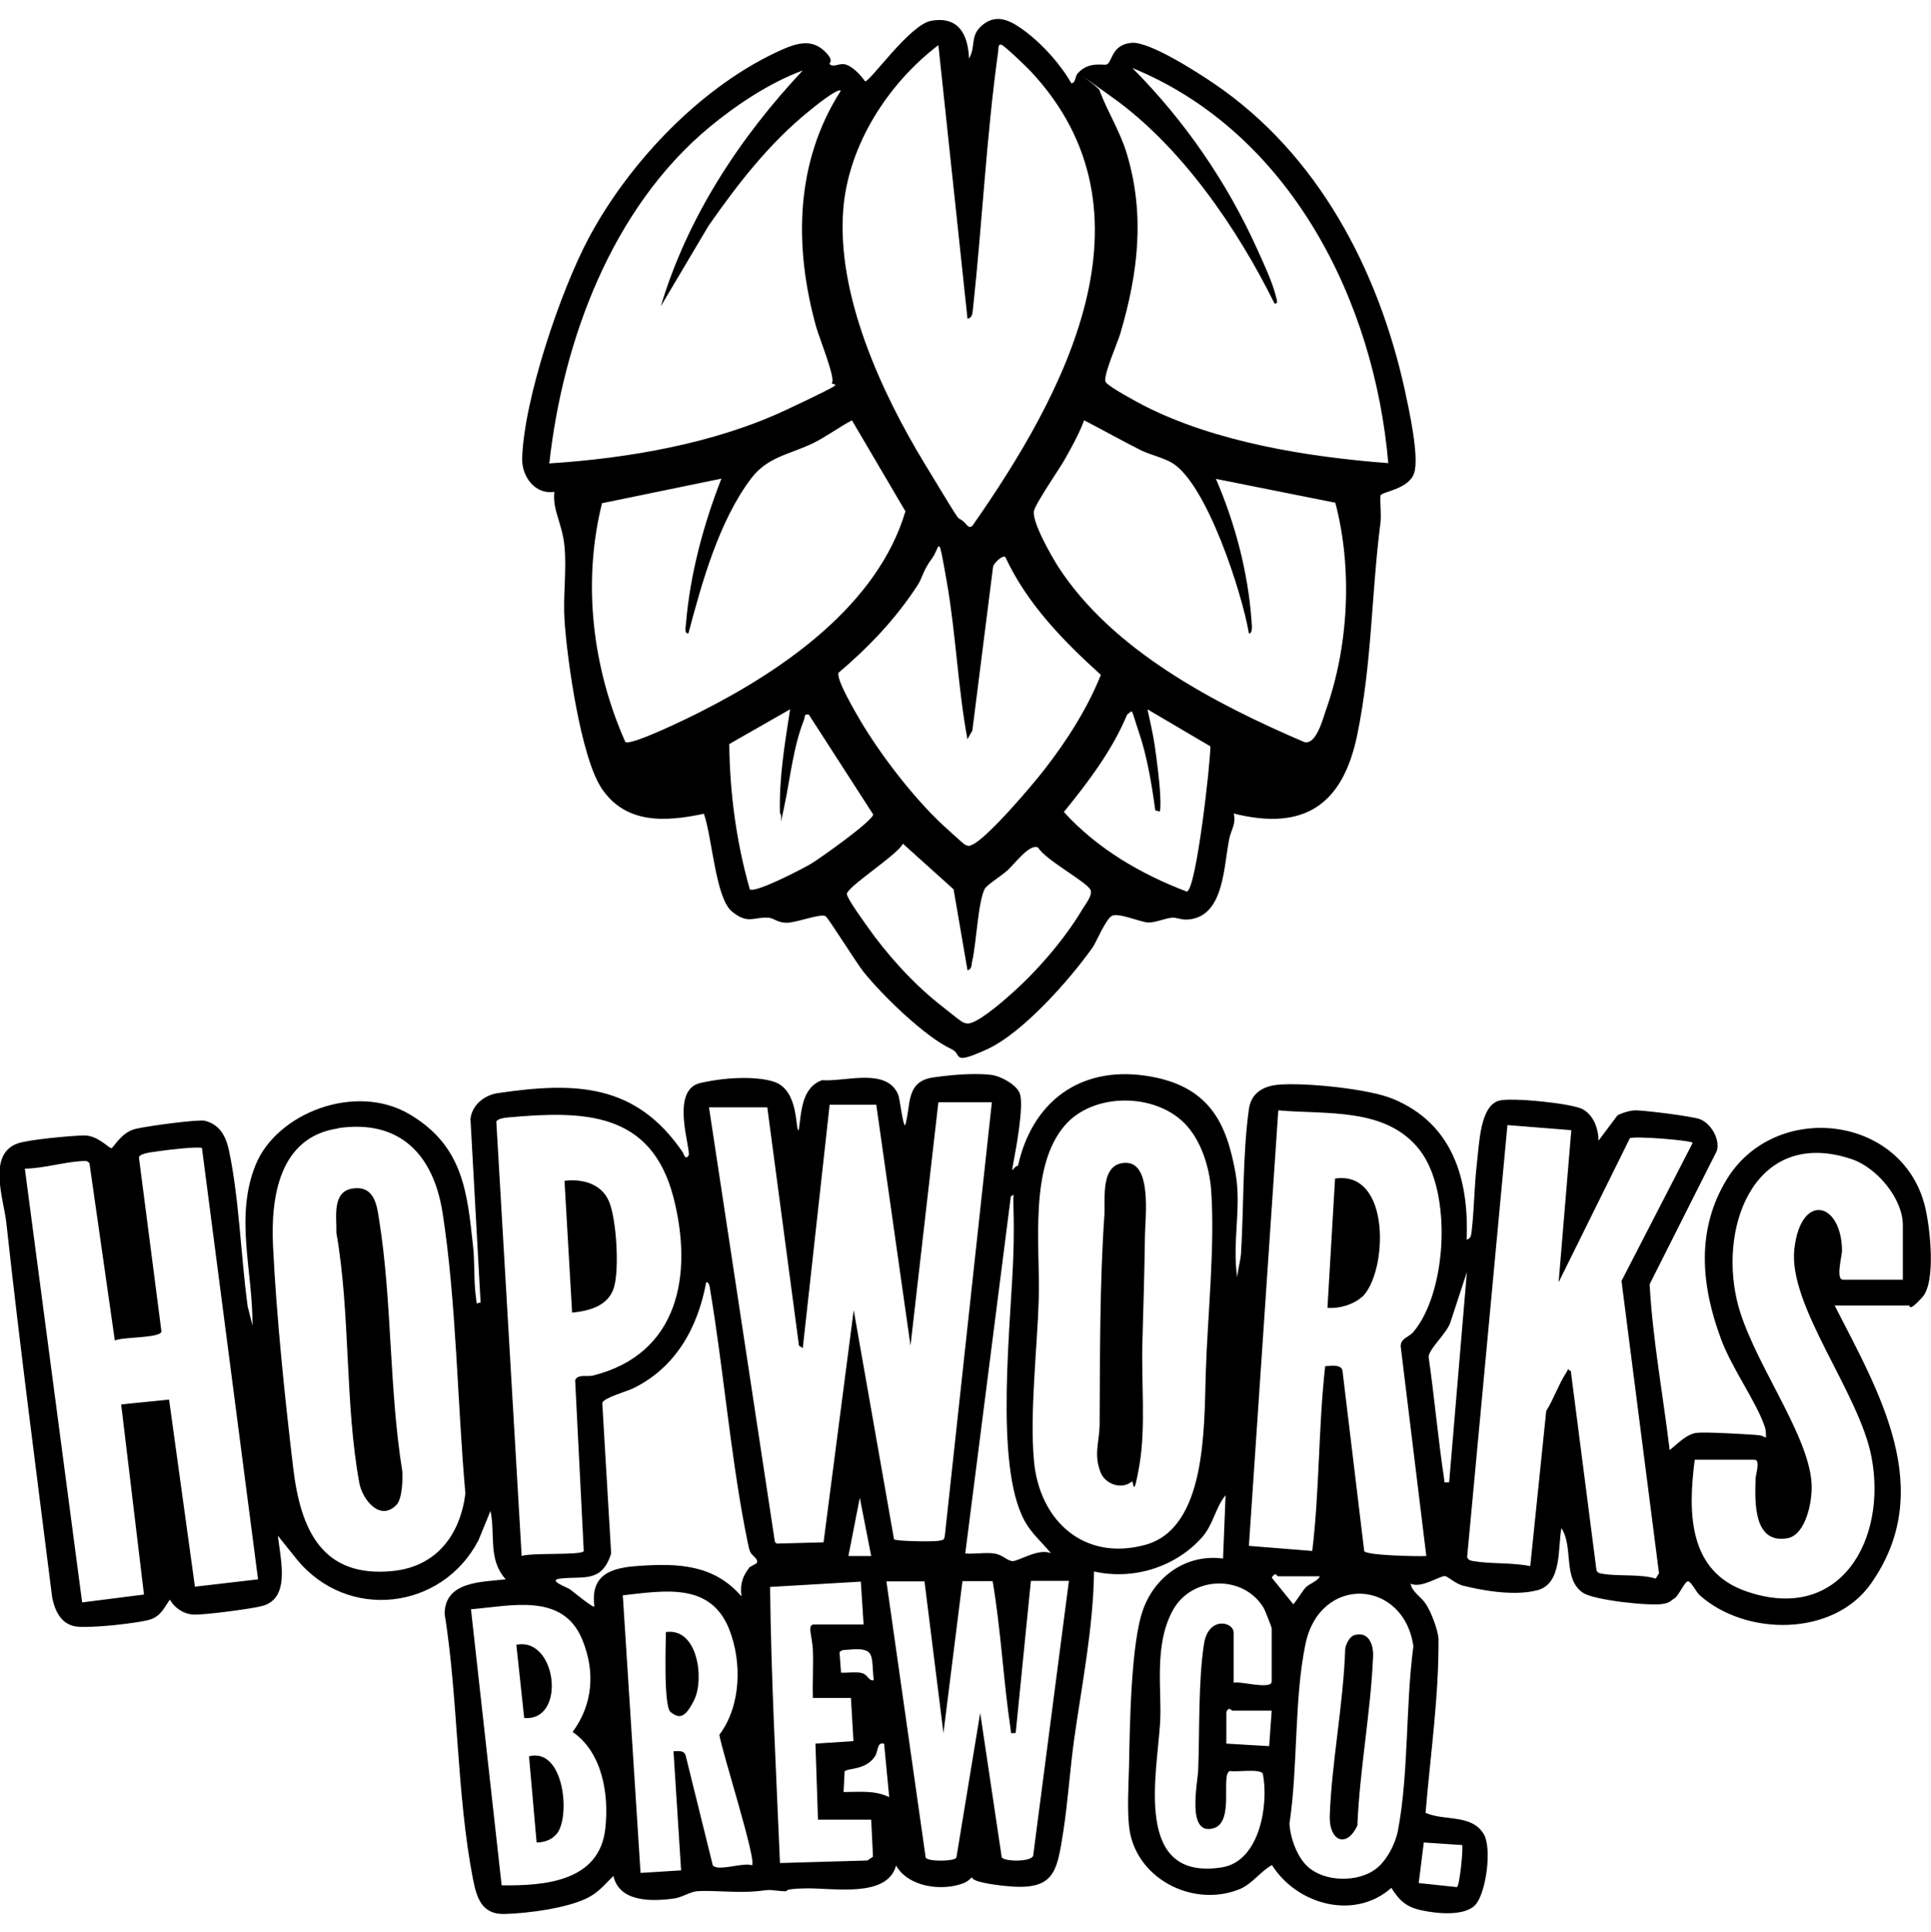
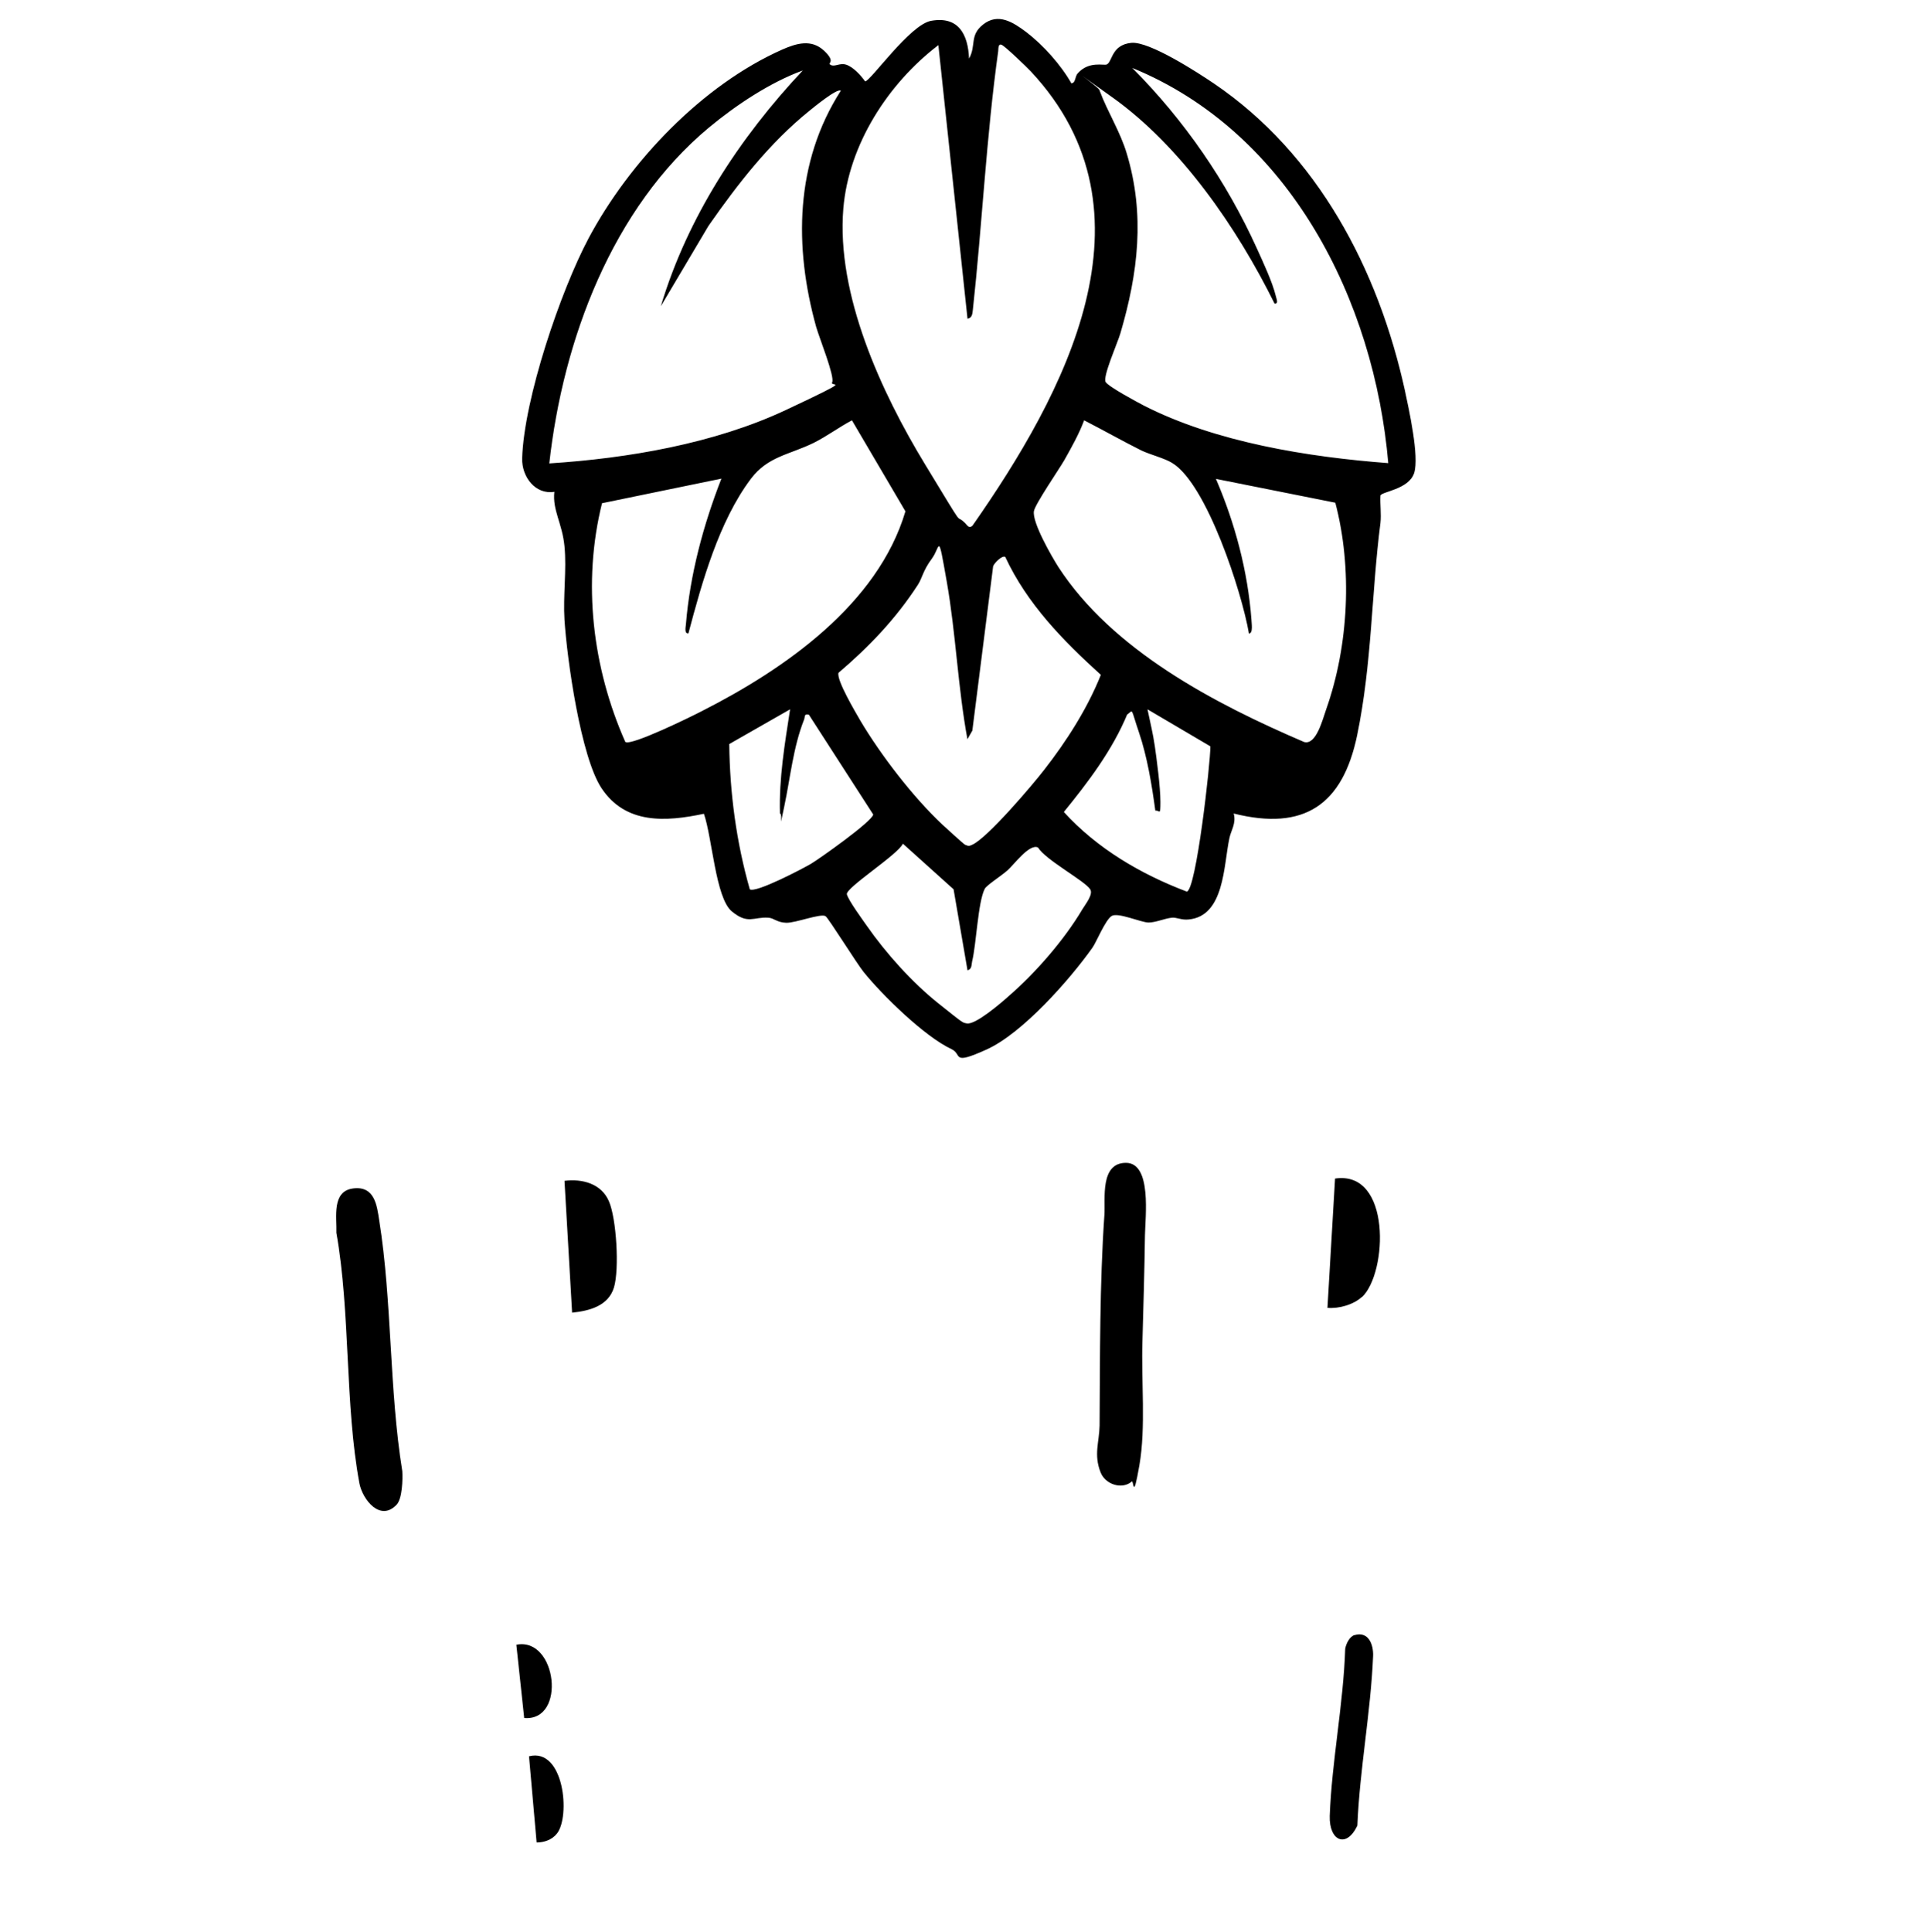
<svg xmlns="http://www.w3.org/2000/svg" id="Layer_1" version="1.1" viewBox="0 0 761.8 762">
-   <path d="M723.7,514.8c17.6,34.4,40.5,72.9,14.4,109.9-14.8,21-49.3,20.8-67.5,4.6-1.5-1.3-3.1-5-4.5-5.5s-3.9,6.3-6,7c-1.2,1.1-2.5,1.7-4.1,1.9-5.4.9-27.3-1.5-31.5-4.4-8.1-5.5-3.6-17.9-8.5-25.5-1.5,7.6.4,21.9-9.5,24.5-9.9,2.6-23.7-.4-29.3-1.8-2.9-.7-6.2-3.8-7.2-3.8-2.2,0-9.4,5-13.5,3,.6,3.4,4.2,5.1,6.2,8.3s4.4,9.5,4.8,13.2c.2,23-3.2,46-5.1,68.9,7.3,3.3,18.1.4,22.9,8.3,3.4,5.6,1,22.8-3,27.7s-15.2,3.8-21.3,2.5-8.8-3.7-12.1-8.9c-14.5,12.9-37.2,6.7-47.1-9-4.5,2.5-7.7,7.3-12.5,9.4-18.7,7.8-41.9-4.3-43.9-24.9-.7-6.7-.2-16.1,0-23,.3-15.5.7-49.1,5.6-62.4,4.8-13.2,17.2-21.9,31.5-20l1-25c-4,4.9-4.8,11.4-9.1,16.4-10.5,12-27.3,17.2-42.8,13.7-.3,22.4-4.8,44.5-7.9,66.6-1.6,11.7-2.4,24.1-4.2,35.8-2.6,16.6-3.5,23.8-23.4,21.6s-10.3-5.1-10.9-4.9c-.9.2-2.6,3-5.2,3.9-8.5,3.2-21.6,1.5-26.5-7-3.5,12.9-24.7,8.8-35.6,9-10.9.2-5.7,1.4-9,1.1-6-.4-3.6-.8-10,0-8.1.8-16.8-.4-23.8,0-2.8.2-6.1,2.5-9.2,2.9-8.7,1.2-21.6,1.5-23.9-8.9-2.9,2.8-5.4,5.9-9,8-7.8,4.6-24.9,6.8-34.1,7-9,.2-10.9-6.7-12.3-13.7-6.5-33.4-5.8-71-11.2-104.8.2-12.8,14.6-12.4,24.1-13.5-7.1-8-4-17.3-6-27l-4.8,11.7c-14.4,27.5-51.7,31.9-71.7,7.3-20-24.6-4.5-7.7-7.5-11,.4,8.8,6.1,26.2-6,29.5-3.9,1.1-23.6,3.7-27.4,3.4s-7.2-2.6-9.1-5.9c-2.2,3.1-3.4,6.2-7.3,7.7s-25.3,3.9-30.3,2.8-7.5-5.2-8.8-11.2c-6.2-49.3-12.7-98.6-18.1-147.9-1-9.3-7.7-27.2,4.6-31.4,4.5-1.5,20.8-3,26-3.1,5.6-.1,10,5.3,10.9,5s3.9-6.3,9.5-7.6,25-3.8,27.3-3.2c5.9,1.5,8.3,6.1,9.5,11.6,4.1,19.3,4.7,41.9,7.4,61.6l1.9,7.6c.2-21.4-7.1-42.7,1.2-63.3,8.3-20.6,39.5-32.6,60.7-20.1,21.2,12.5,22.8,30.7,25.1,51.9.7,6,.3,13.1,1,19s.2,3.1,2,3.5l-4-72.5c.6-5.5,5.4-9.4,10.8-10.2,31.1-4.6,54.6-3.6,73,23.4.4.6.8,3.1,2.2,1.3s-7.7-25.9,4.7-28.7,23.6-2.3,29-.5c10.1,3.3,8.3,19.2,9.8,19.2,1.1-7.2,1-16.8,9.2-19.8,9,.7,25.4-5.1,30,5.6.8,1.9,1.8,12.2,2.8,12.2,2.4-7.9,0-17.3,11.1-18.9s18.8-1.5,22.8-1,10.4,4.1,11.4,7.6c1.5,4.9-1.5,21.2-2.6,27s0,1.2,1.8,1.3c5.5-24.9,24-39.3,50.1-35.6,26.1,3.7,32.3,19.7,35.7,38.3,2.5,13.6-1.4,27.5.7,41.3.2-3.1,1.3-6.5,1.5-9.5,1.1-18.3.6-38.8,3.1-56.9.9-6.2,5.4-9,11.4-9.6,10.3-1,36.1,1.6,45.5,5.6,23.5,9.7,30,31.7,29,55.5,1.8-.4,1.8-2,2-3.5,1-8.6,1-17.4,2-26,1-8.6,1.3-23.1,8.7-25.3,4.6-1.4,28.9,1,33.2,3.4s6.2,8,6.1,12.4l7.5-10c1.7-1,5.1-2,7.1-2,3.7,0,22.3,2.3,25.5,3.5,4.3,1.7,8,7.9,6.6,12.5l-26.5,52.6c1.2,21.9,5.3,43.7,7.9,65.4,3.1-2.4,6.6-6.3,10.7-6.8,3.6-.4,18.3.5,22.8.8s2.9.9,4.5,1c0-1.4,0-2.7-.4-4-3.4-10.1-13-23.1-17.3-34.7-7.9-21.2-10-43.1,2.3-63.2,19.1-31,69.1-25.4,78.1,10.7,2,7.9,4.5,29.8-1,35.9-5.5,6.1-4.9,3.3-5.2,3.3h-29.5ZM467.4,443.2c-11.8-12.1-35.9-12.3-47.2.6-14.4,16.5-9.8,47.9-10.4,68.6-.6,19.5-3.6,44.8-1.9,63.8,2.1,23.6,19.7,39.8,43.9,33.2,24.2-6.6,23.2-46,23.9-68.1.7-22.4,3.7-49.9,2.1-72-.7-9-4-19.6-10.4-26.1h0ZM391.2,434.8h-21l-11,96-13.5-95h-18.4l-10.6,96-1.5-1-12.5-94h-23l26,171.4.7.7,18.5-.5,11.9-91.6,15.9,90.4c.6.8,15.6,1,17.6.6s2-.3,2.4-1.6l18.6-171.4h-.1ZM562.7,613.8l-10.1-82.6c-.2-3.3,3.2-3.6,5.1-5.9,13.2-15.9,15.2-55,2.5-71.5-13.1-17.1-36.6-14.1-55.9-15.8l-11.6,171.8,25,2c2.9-24.1,2.4-48.8,5.1-72.9,2.1,0,6-.9,6.8,1.6l8.6,71.4c1.2,1.7,21.2,2.1,24.6,1.9h0ZM205.7,613.8c4-1.4,23.3-.2,24.6-1.9l-3.4-67.4c.9-2.6,4.8-1.3,7.1-1.9,33.8-8.5,39.5-39.8,31.7-70.2-8.8-34.1-35.5-34.3-65.4-31.6-1.1.1-4.2.5-4.5,1.7l10,171.3h-.1ZM619.7,445.8l-25-2-15.9,170.4c.4,1.2,1.3,1.4,2.4,1.6,7,1.2,15.3.5,22.5,2l6.3-61.2c2.7-4.3,4.9-10.4,7.5-14.5,2.6-4.1,0-1.8,2.2-1.3l10.1,78.4c.3,1.3,1.2,1.4,2.4,1.6,6.2,1.1,14.7,0,21,1.9l1.3-2.1-14.8-115.3,28.1-54.5c-.7-1-23.4-2.8-24.8-1.8l-28.1,56.8,5-60h-.2ZM133.5,445.1c-23.3,3.3-26.7,27-25.8,46.2,1.3,27.5,4.7,60.5,8,88,2.9,24,11.3,43.3,39.4,40.4,17.1-1.8,26.4-14.2,28.5-30.5-3.2-35.8-3.5-75.3-9-110.8-3.6-22.9-16.8-36.9-41.1-33.4h0ZM79.7,452.9c-.8-.8-14,.7-16.3,1.1s-8,.7-8.6,2.5l8.9,68.8c-.7,2.6-15.3,2-18.4,3.5l-10-69.9c-.7-1.1-1.8-1-2.9-.9-7.2.4-15.3,2.9-22.6,3l22.6,171.1,24.4-3.1-9-75,18.9-1.9,10.2,73.8,24.9-2.9-22.1-169.9v-.2ZM750.7,504.8v-21.5c0-10.5-10.2-22.6-20-26-37.2-12.6-52.6,24.5-45.5,55.5,5.3,23,28.4,52.4,29.5,72.5.4,6.4-2.1,20.2-9.6,21.5-13.4,2.3-12.8-14.4-12.5-23.5,0-1.6,2.1-7.5-.5-7.5h-23.5c-2.7,20.7-2.7,44.1,20.5,52,37.1,12.7,55.5-20.7,49.2-53.2-4.9-25.4-33-59.6-30.4-82s18.6-18.5,18.8.7c0,2.1-2.6,11.5.4,11.5h23.6ZM414.7,612.8c-3.6-4.4-7.8-7.9-10.5-12.9-12.1-22.1-5.2-78.8-4.4-105.5.2-6.1.2-12.9,0-19.1-.2-6.2.8-3.7-1-3.5l-18,141c3.7.3,7.9-.5,11.4,0s4.9,2.8,7.2,3,10.5-5.4,15.4-3h-.1ZM571.7,584.8l7-83-6.3,19.2c-1.1,4.6-8.5,10.7-8.8,14.2,2.3,16,3.7,32.1,6.1,48,.3,1.7-.5,1.7,2,1.5h0ZM296.1,618.1c.6-.7,2.5-1.1,2.6-1.9.3-1.4-2.1-2.5-2.8-4.2s-1.4-6.3-2-9c-5.8-30.4-8.5-62.6-13.6-93.4-.2-1-.3-4-1.7-3.8-3.3,17.9-12,33.6-28.7,41.8-2.6,1.3-11.6,3.7-12.3,5.8l3.5,59.4c-3.7,11.8-11,8.8-20.1,9.9-5.2.6,2.6,3.4,3.8,4.2s9.1,7.5,9.7,6.8c-1.7-12.8,6.8-15.3,17.5-16,15.7-1.1,29.7-.5,40.5,12-.6-4.8.4-8,3.4-11.7h.2ZM343.7,613.8l-4.5-23-4.5,23h9ZM520.7,621.8h-16.5c-.4,0-.9-2-2.5.5l8.5,10.5c.4,0,3.9-5.6,4.9-6.6,1.6-1.6,4.7-2.4,5.6-4.4ZM343.7,717.8h-21l-1-30,15-1-1-17h-15c-.2-6.2.2-12.4,0-18.5s-2.5-10.5.5-10.5h19.5l-1.1-16.9-35.8,2.1c.4,36.3,2.4,72.6,3.9,108.9l34.5-1,2.2-1.5-.7-14.5h0ZM364.7,623.8h-15l15.5,109c1.1,1.6,11.1,1.5,12.1,0l9.4-57.1,8.5,57c1.4,1.7,11.6,1.8,12.4-.7l14.1-108.4h-15l-6,60c-2.5.2-1.7.2-2-1.5-2.9-19.4-3.8-39.1-7.1-58.4h-11.9c0,0-7.5,59.9-7.5,59.9l-7.5-60v.2ZM486.7,663.8c2.3-.8,15,2.9,15-.5v-21c0-.4-2.6-7-3.1-7.9-7.8-13.3-28.3-13-35.9.8-7.6,13.8-4.3,31.7-5,44-1.2,20.6-10.8,63,24.4,57.4,14.9-2.4,18.5-24.8,16.1-37-1.4-2-10.1-.5-12.9-1-4,.9,2,20.2-6.6,22.6-10.7,3-6.2-17.8-6-23.1.6-15.3,0-35,2.3-49.7,1.7-10.9,11.7-8.8,11.7-4.3v19.7ZM296.7,735.8c1.9-1.9-12-45.2-12.9-51.5,8.6-11.4,9-28.8,3.8-41.8-7.4-18.4-25.6-15-41.9-13.2l7,109.5,16-1-3-47c1.9,0,4.1-.5,4.8,1.7l10.7,43.3c2,2.6,12-1.3,15.5,0ZM516.1,736.5c6.7,5.9,19.5,6.1,26.6.8,4.3-3.2,7.8-9.9,8.8-15.2,4.3-22.5,3-49.7,6.1-72.7-3.8-26.6-36.9-28.4-42.6-.8-4.5,21.8-2.9,48.4-6.3,70.8.4,5.8,3,13.2,7.4,17.1h0ZM197.9,743.7c16.8.2,38.6-1.4,40.9-22.4,1.5-13.4-1.1-30-12.9-38.1,8.1-11,9-24,3.7-36.7-7.7-18.3-28-13-43.8-11.7l12.1,108.9ZM344.7,662.8c-1.1-9.9,1.1-13.2-10.5-12-1.1,0-2.3,0-3,1l.6,8c2.6.2,5.8-.5,8.3.2s2.4,3.2,4.7,2.8h-.1ZM501.7,674.8h-15.5c-.4,0-1.4-1.9-2.4.6v12.4c-.1,0,16.9,1,16.9,1l1-14ZM348.7,687.8c-2.8-.6-2.1,2.7-3.5,5-3.8,5.7-10.9,4.5-12,6l-.4,8.1c6.4,0,12.1-.8,18,2l-2-21h-.1ZM576.7,727.8l-15-1-2,16,15.1,1.6c1.1-.8,2.6-16,2-16.6h0Z" />
  <path d="M422.7,32.8c1.7,0,1.3-2.6,2.5-3.9,4.5-5,10.4-2.9,11.5-3.5,2.2-1.2,1.8-7.7,9.6-8.5,7.1-.7,26.2,11.7,32.7,16.1,40.9,27.8,64.7,73.2,75.2,120.8,1.6,7.5,5.8,26.3,3.7,32.8s-12.9,7.3-13.3,8.9c-.2,3.5.4,7.2,0,10.8-3.6,28-3.3,55.3-9.2,83.8-5.7,27.3-20.8,37.8-48.7,30.8,1.1,3.9-1.1,6.7-1.7,9.8-2.3,10.7-1.9,30.7-16.1,32-2.8.3-4.7-.9-6.6-.7-2.9.3-6.3,1.9-9.2,1.9s-12-4.1-14.5-2.6-6.1,10.4-7.6,12.5c-9,12.7-27.6,33.8-41.8,40.2s-9.3,1.9-13.9-.2c-10.5-4.9-27.2-21.2-34.6-30.4-2.6-3.2-13.9-21.3-15-22-1.9-1.2-11.8,2.7-15.5,2.6s-4.9-1.9-7.1-2c-5.8-.4-8,2.8-14.4-2.5s-7.7-29-11-38.5c-15.1,3.2-30.9,4.2-40.4-10.1-8.2-12.4-13.6-50.8-14.6-66.4-.6-9.4.9-19.8,0-29s-4.8-14.2-4-21.5c-7.5,1.2-12.9-5.9-12.7-13.2.7-23.4,15.1-65.9,26.2-86.8,16.1-30.2,44.9-60.5,76.5-74.5,5.5-2.4,11.4-4.2,16.4.5,5,4.7,1,4.7,2.6,5.6s3.6-.9,6.1-.1c2.8.9,5.8,4.2,7.5,6.6,2.1,0,17.7-22.5,26.1-23.9,10.8-1.9,14.5,5.4,14.9,14.9,2.9-5.1.1-9.1,5.5-13.4,6-4.8,11.9-.9,17,2.9,6.8,5.2,13.8,13,18,20.5v-.3ZM381.7,125.8l-11.5-108c-19.8,15.1-35.4,39.2-37.5,64.5-2.8,33.9,15,72.5,32.2,100.8s11.2,18.7,15.8,23.2c.9.9,1.6,2.4,3,1,36.2-51.8,75-123.4,23-179.1-1.7-1.8-10-9.8-11.5-10.5s-1.3,1.7-1.4,2.5c-4.7,33.8-6.3,68.1-10,102-.2,1.5-.2,3.1-2,3.5h-.1ZM547.7,182.8c-5.5-64.3-38.8-130.5-101-156,20.5,20.6,37.2,44.8,49.2,71.3,2.4,5.3,6.1,13.2,7.4,18.6.2,1,1.3,3.3-.5,3-14.7-29.7-36.8-62-64.1-81.4-27.3-19.4-4.1-3.4-4.9-2.6,3.1,8.4,8.1,16.1,10.7,24.8,7.3,24.2,4.5,47.2-2.5,71-1,3.5-7.1,17.2-5.8,19.2s13,8.2,14.9,9.2c28.5,14.6,65.1,20.4,96.7,22.8h-.1ZM316.7,27.8c-12.9,4.7-26.4,13.7-37,22.5-38.3,31.9-57.6,83.9-63,132.5,31-2,65.1-7.8,93.4-21.1,28.3-13.3,17.1-8.7,18.2-10.9s-5-17.3-6.3-21.8c-8.8-31.6-8.4-65,9.7-93.2-1.3-1.2-10.9,6.7-12.5,8-15.7,12.7-28.2,28.8-39.7,45.3l-18.8,31.7c10.5-35.1,31.1-66.5,56-93h0ZM246.8,292.7c2.4,1.5,26.1-10.1,30.1-12.2,32.7-16.6,69.4-42.1,80.3-78.8l-21.1-35.9c-5.1,2.7-9.9,6.3-15.1,8.9-9.6,4.7-18.1,5.3-24.8,14.2-12.6,16.8-19.3,40.9-24.6,60.9-1.7.3-1.1-2.4-1-3.5,1.6-19.7,6.9-39.3,14-57.5l-47.1,9.7c-7.8,31.3-3.8,64.9,9.2,94.2h.1ZM492.7,249.8c-2.7-15.9-16.6-59-30.3-67.2-3.1-1.9-8.5-3.2-12.1-4.9-7.6-3.8-15-8-22.6-11.9-2,5.4-5,10.7-7.8,15.7-2.2,3.8-11.5,17.3-12,20.1-.8,4.4,7,17.9,9.6,22,21.4,33,61.8,54,97,69.1,4.8,1.3,7.3-9,8.7-12.9,8.9-25.2,10.4-55.7,3.6-81.5l-47.1-9.4c7.5,17.4,12.6,36.5,14,55.5,0,1.2.8,5.5-1,5.5h0ZM381.7,291.8c-3.8-20.4-4.6-42-8.2-62.4s-2.4-13.7-5.9-9-3.7,7.5-5.5,10.3c-8.7,13.4-19.2,24.4-31.3,34.7-.9,2.8,6.8,15.7,8.7,19,8.1,13.6,20.7,30,32.2,40.8,1.2,1.1,8.5,7.8,9,8,1.4.6,1.6.6,2.9,0,6-2.7,23.7-23.5,28.4-29.6,8.8-11.3,17-24.1,22.3-37.4-14.9-13.5-29.1-28-37.7-46.5-1.2-.8-4.4,2.4-4.8,3.7l-8.2,64.8-2,3.5h.1ZM307.7,320.8c-.4-13.8,1.9-27.4,4-41l-24,13.7c.2,19.3,2.8,38.7,8.1,57.3,2.3,1.6,21-8.2,24.2-10.1s24-16.6,24.5-19.4l-25.4-39.4c-2-.4-1.4.7-1.9,2-4.3,10.9-5.4,22.9-7.8,34.2-2.4,11.3-.4,3-1.7,2.8h0ZM444.7,281.8c-5.9,14.2-15.4,26.7-25,38.5,13.1,14.4,30.3,24.5,48.5,31.4,3.7-.4,9.4-51.2,9.3-57.3l-24.8-14.6c1,4.8,2.2,9.7,2.9,14.6s2.2,16,2.2,21.9-.3,3.1-2,3.5c-1.4-10.2-3.2-21.3-6.5-31s-2.1-8.8-4.5-7h-.1ZM381.7,382.8l-5.5-32-20-18c-1.9,4.3-22.8,17.5-22.1,20s6.2,10,7.8,12.3c7.6,10.9,17.9,22.4,28.3,30.7s9.4,7.5,11.2,7.9c3.4.7,13.7-8.2,16.7-10.9,10.5-9.1,21.8-22.1,28.9-34.1,1.2-2,4.4-5.9,3.1-7.9-2.2-3.4-17.5-11.5-20.6-16.5-3.4-1.6-9.4,6.7-12,9s-8.3,5.9-9,7.3c-2.7,5.2-3.3,21.8-5,28.7-.3,1.4,0,3.1-2,3.5h.2Z" />
  <path d="M537.4,511.5c-3.3,3.1-9.1,4.8-13.7,4.4l3-51c22.3-3.3,20.7,37.1,10.7,46.7h0Z" />
  <path d="M446.4,584.5c-3.9,3.2-10.4,1-12.2-3.7-2.8-7-.5-12.1-.4-18.5.2-27.5,0-55.7,1.9-83.1.4-6.3-1.8-20.5,8.5-20.5s7.6,21.5,7.5,28.5c-.2,14.1-.6,28.1-1,42-.5,15.3,1.4,33.9-1.2,48.8-2.6,14.9-2.1,5.6-3.1,6.4h0Z" />
  <path d="M156.5,593.5c-6.4,6.9-13.4-1.8-14.7-8.3-5.8-31.1-3.5-67.3-9.1-98.9.2-6.2-1.9-16.4,6.6-17.5s9.4,6.7,10.3,12.6c5.1,31.9,3.9,66.8,9.1,98.9.2,3.3,0,10.8-2.2,13.2h0Z" />
  <path d="M225.7,517.8l-3-52c7-.9,14.5,1.1,17.5,8,3,6.8,4.2,26.9,2,34.1s-9.6,9.2-16.5,9.9Z" />
  <path d="M211.7,726.8l-3-34c13.9-3.5,16.4,23.8,11,30.5-1.9,2.4-5,3.5-8,3.5Z" />
  <path d="M206.8,677.7l-3.1-28.9c16-3.2,19.9,30.3,3.1,28.9Z" />
-   <path d="M262.7,643.8c12.6-1.8,15.2,18.5,11.2,26.7s-6.4,7-9.3,4.9-1.9-27.5-1.9-31.6h0Z" />
  <path d="M534.4,645c5.5-1.6,7.5,3.7,7.3,8.3-.9,21.9-5.3,44.8-6.2,66.8-4.3,9.2-11.2,6.1-10.9-3.8.8-21.5,5.4-44.2,6.1-65.9.3-1.9,1.7-4.8,3.6-5.4h.1Z" />
</svg>